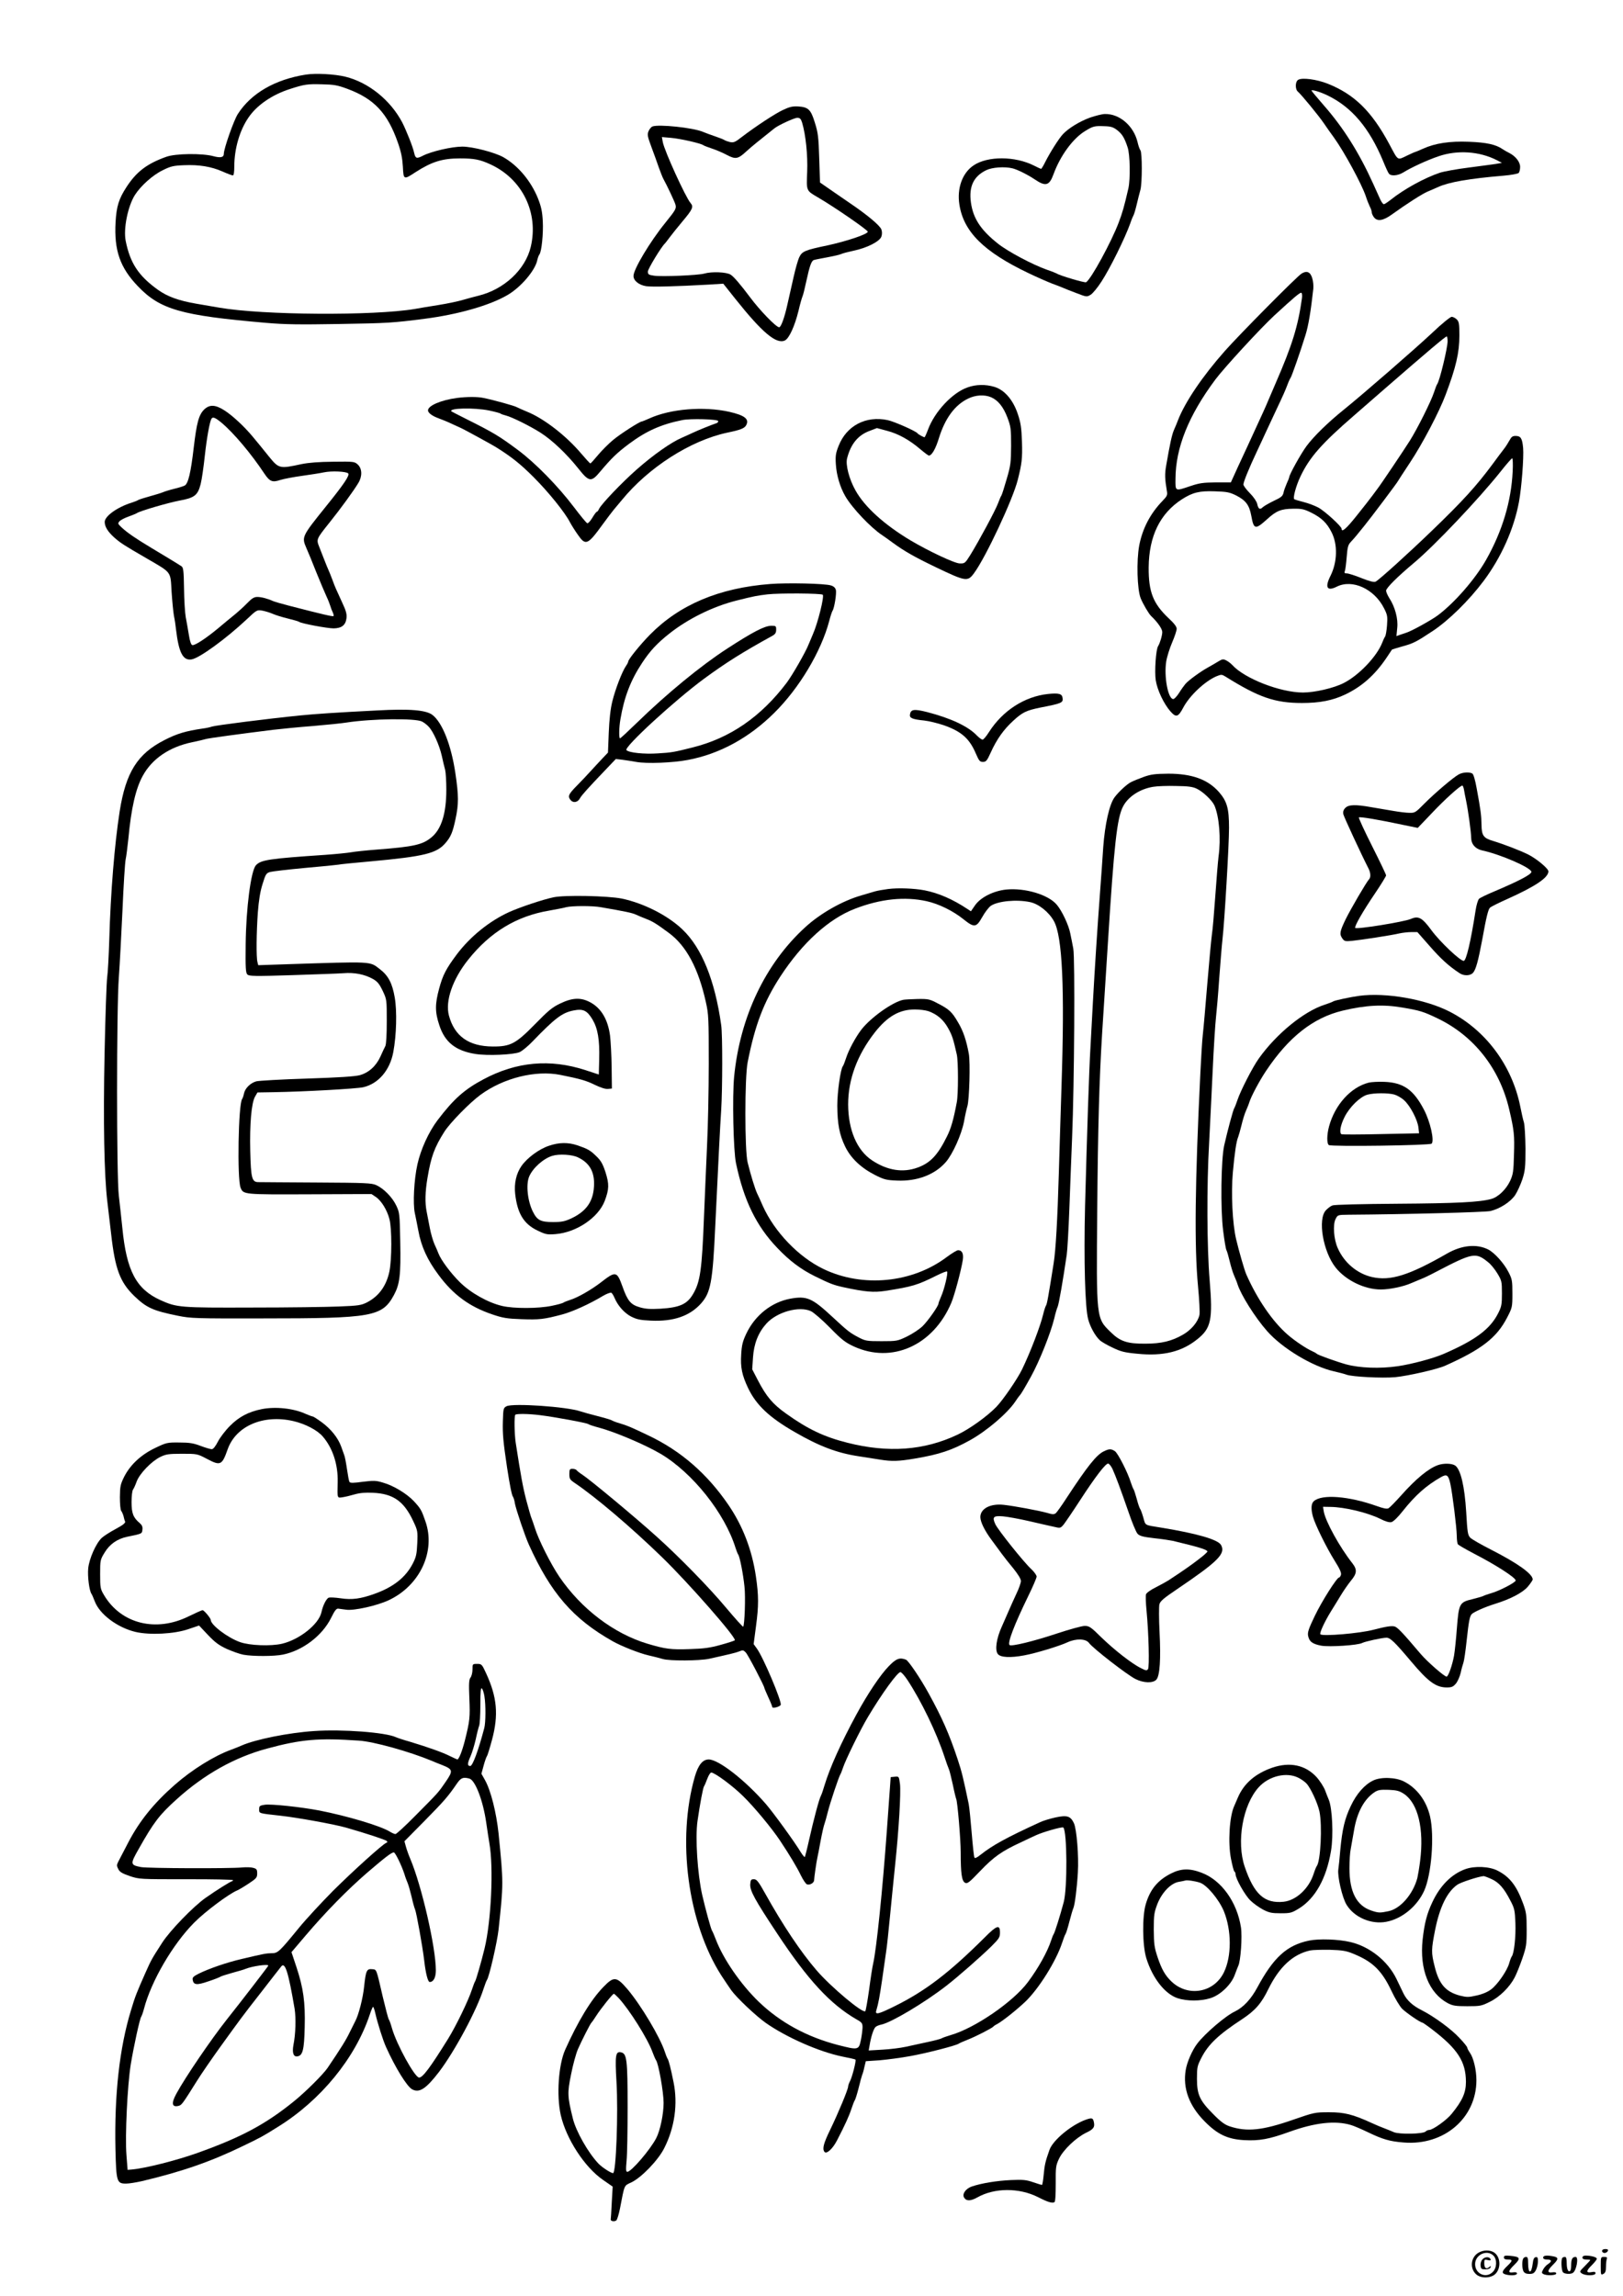
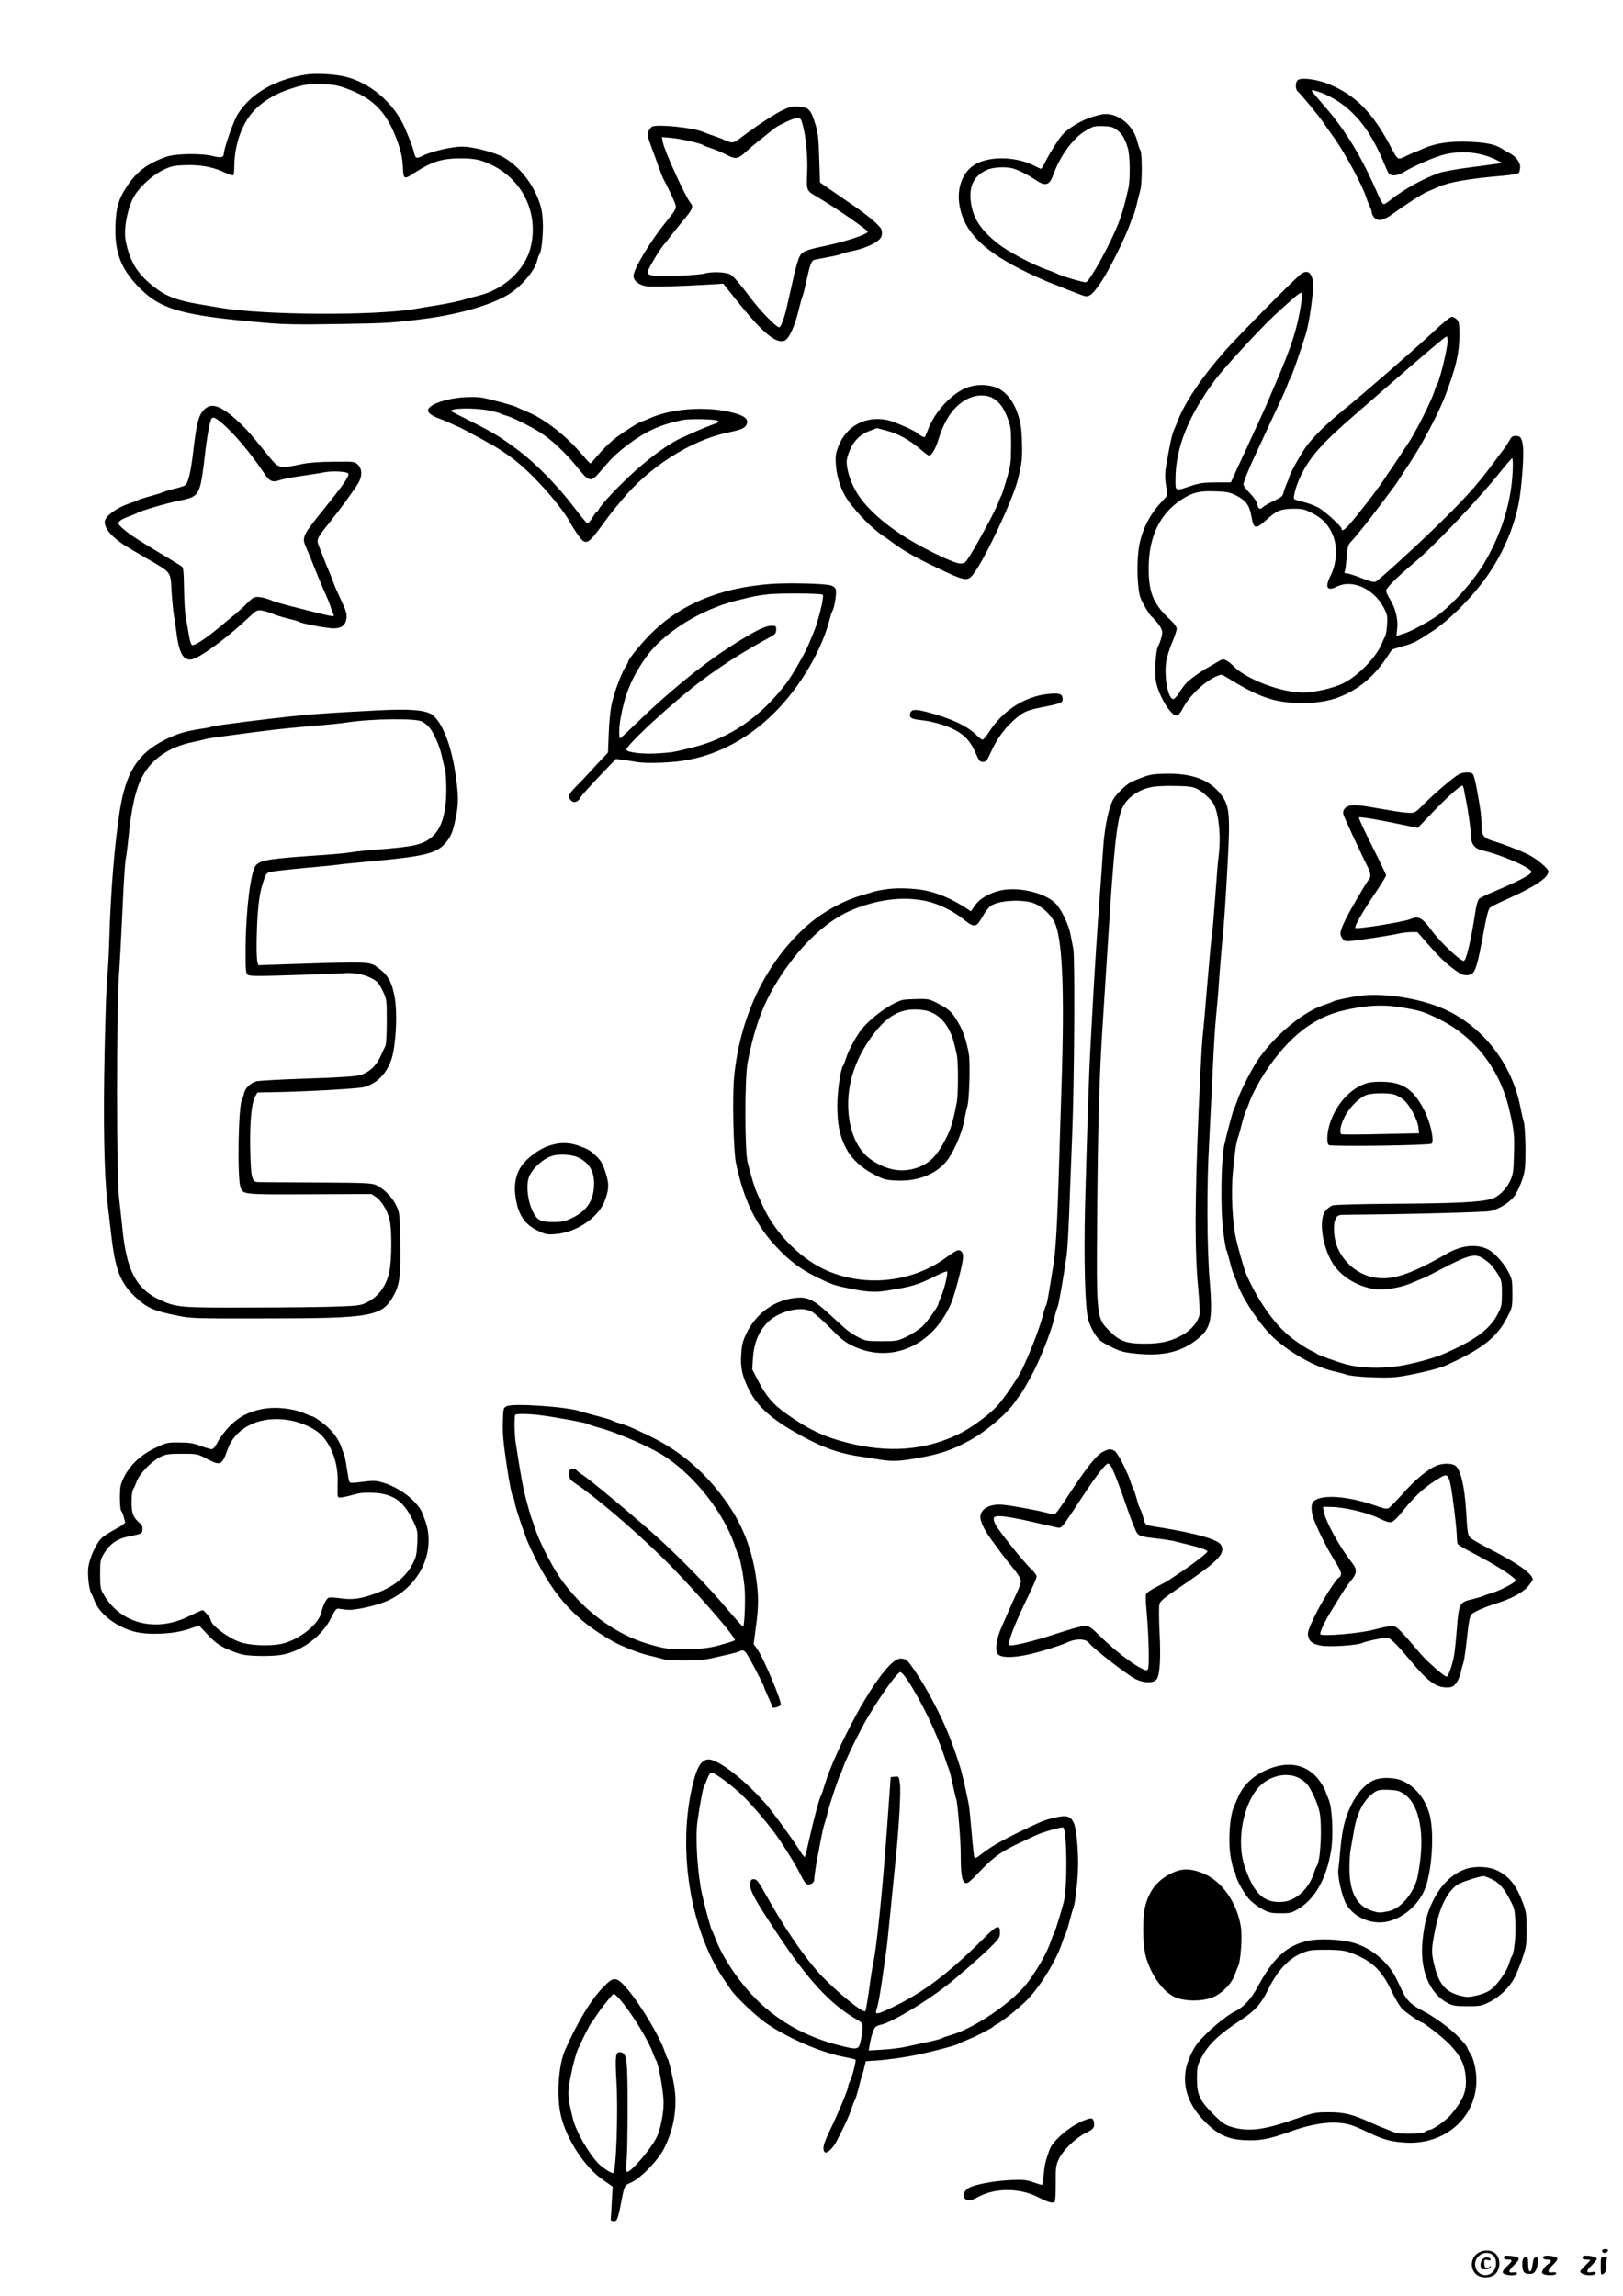
<svg xmlns="http://www.w3.org/2000/svg" version="1.0" width="1240pt" height="1754pt" viewBox="0 0 1240 1754" preserveAspectRatio="xMidYMid meet">
  <g transform="translate(0,1754) scale(0.1,-0.1)" fill="#000000" stroke="none">
    <path d="M2336 16970 c-235 -37 -418 -143 -519 -301 -31 -48 -107 -265 -107 -304 0 -27 -24 -33 -80 -18 -85 23 -290 21 -360 -5 -146 -52 -227 -113 -303 -230 -59 -90 -77 -148 -84 -269 -12 -215 34 -347 169 -488 171 -180 331 -225 978 -281 149 -13 259 -14 560 -9 376 6 414 9 655 40 256 33 497 102 632 181 102 59 212 188 228 267 4 18 11 37 16 43 17 21 31 161 26 254 -4 75 -12 111 -37 175 -54 133 -152 250 -264 314 -66 37 -235 81 -314 81 -79 0 -236 -36 -302 -70 -47 -24 -56 -21 -66 23 -9 44 -60 171 -91 232 -90 170 -256 305 -434 349 -82 20 -226 28 -303 16z m319 -109 c204 -76 306 -185 385 -411 25 -71 34 -118 38 -183 5 -101 6 -102 97 -42 125 80 204 105 340 105 109 0 153 -9 233 -46 243 -112 369 -370 307 -630 -41 -173 -203 -325 -400 -373 -27 -6 -79 -21 -115 -31 -36 -11 -121 -29 -190 -40 -69 -11 -150 -24 -180 -30 -314 -53 -1161 -48 -1495 10 -33 6 -112 19 -175 30 -134 23 -220 54 -293 106 -149 107 -213 204 -247 375 -18 93 17 265 71 350 45 70 136 152 213 189 60 30 81 35 162 38 114 5 208 -10 296 -49 36 -16 71 -29 77 -29 7 0 11 26 11 68 0 135 41 277 109 375 64 94 181 174 316 217 111 36 134 39 245 36 91 -2 117 -6 195 -35z" />
    <path d="M9918 16930 c-23 -14 -24 -73 -1 -91 25 -21 156 -180 197 -240 20 -30 55 -79 77 -109 80 -111 212 -355 244 -449 9 -29 24 -65 31 -80 8 -14 14 -33 14 -41 0 -9 7 -26 16 -38 25 -36 72 -29 140 21 108 78 230 156 270 173 21 9 59 25 83 36 82 37 235 64 499 86 57 5 108 14 115 21 6 6 11 27 11 46 0 38 -34 81 -82 106 -15 7 -39 21 -54 31 -50 34 -121 50 -254 55 -148 6 -259 -11 -352 -53 -29 -13 -55 -24 -57 -24 -3 0 -33 -13 -68 -30 -73 -35 -63 -41 -133 90 -135 251 -267 380 -471 461 -84 33 -195 48 -225 29z m227 -120 c184 -90 317 -248 422 -500 19 -47 39 -91 45 -97 16 -20 69 -15 108 9 61 38 182 94 270 124 145 50 313 38 445 -29 l40 -21 -45 -8 c-25 -4 -118 -16 -208 -28 -89 -11 -188 -29 -220 -39 -121 -41 -274 -125 -378 -208 -23 -18 -46 -33 -51 -33 -6 0 -17 15 -26 33 -8 17 -33 73 -56 124 -108 238 -227 427 -376 597 -52 60 -95 111 -95 114 0 10 67 -10 125 -38z" />
    <path d="M5984 16701 c-63 -29 -211 -127 -316 -207 -51 -40 -63 -45 -91 -39 -17 4 -36 11 -42 15 -5 4 -37 17 -70 28 -33 11 -76 27 -95 35 -75 32 -337 59 -385 41 -10 -4 -23 -20 -30 -36 -11 -26 -8 -40 22 -121 19 -51 45 -122 57 -158 13 -36 28 -74 34 -85 31 -56 85 -172 92 -195 9 -31 4 -41 -77 -141 -118 -146 -243 -355 -243 -406 0 -36 41 -69 96 -78 46 -7 230 -2 479 12 l111 7 93 -117 c204 -256 312 -347 377 -317 33 15 76 110 105 228 11 48 25 97 30 108 5 11 18 63 29 115 26 121 40 159 59 164 9 3 56 12 104 21 49 9 96 20 105 25 10 5 52 16 94 25 102 21 200 71 212 108 6 17 6 37 0 54 -10 30 -111 114 -243 203 -44 30 -114 78 -154 106 l-72 50 -6 185 c-5 162 -9 195 -33 271 -31 102 -50 120 -129 125 -41 2 -65 -3 -113 -26z m145 -100 c27 -93 43 -246 38 -374 -6 -146 -8 -142 79 -193 126 -73 384 -251 384 -264 0 -19 -162 -73 -310 -105 -168 -35 -192 -45 -213 -89 -10 -20 -29 -87 -43 -149 -14 -62 -36 -159 -49 -217 -21 -95 -48 -170 -62 -170 -23 0 -147 128 -223 230 -75 100 -124 157 -148 172 -31 20 -144 25 -202 8 -46 -13 -323 -25 -383 -16 -42 6 -47 10 -47 32 0 20 104 191 130 214 3 3 19 23 35 45 16 22 62 79 102 127 74 88 84 109 59 137 -38 44 -199 397 -212 465 l-7 39 69 -6 c71 -6 231 -42 249 -57 6 -4 35 -15 65 -25 30 -10 81 -31 112 -48 69 -36 86 -33 153 29 42 38 78 67 211 173 31 25 153 81 175 81 21 0 28 -7 38 -39z" />
    <path d="M8329 16642 c-80 -29 -167 -82 -210 -129 -30 -33 -95 -135 -133 -210 -14 -29 -29 -53 -32 -53 -2 0 -27 11 -54 25 -144 73 -354 74 -461 2 -86 -57 -129 -175 -109 -300 32 -207 186 -360 525 -522 66 -32 149 -68 185 -82 36 -13 74 -28 85 -33 11 -5 56 -23 99 -39 77 -30 80 -30 108 -13 16 9 54 55 84 102 65 100 178 328 220 445 9 28 21 55 24 60 4 6 15 42 24 80 9 39 22 90 29 115 14 53 14 284 0 302 -6 7 -16 36 -22 63 -30 124 -138 217 -250 214 -20 0 -70 -13 -112 -27z m205 -95 c39 -30 57 -59 81 -132 19 -54 22 -242 6 -314 -33 -143 -45 -184 -74 -261 -55 -146 -211 -433 -249 -456 -9 -6 -202 51 -223 66 -5 3 -39 17 -75 29 -113 40 -301 140 -377 201 -131 104 -188 192 -205 313 -17 121 20 200 117 247 45 22 140 29 201 14 37 -9 117 -49 169 -84 84 -57 112 -49 144 39 51 140 147 272 240 329 61 38 73 41 147 38 50 -1 69 -7 98 -29z" />
    <path d="M9944 15450 c-35 -21 -478 -469 -585 -590 -172 -194 -305 -391 -359 -530 -7 -19 -21 -53 -31 -75 -16 -38 -30 -103 -59 -270 -12 -66 -10 -106 5 -195 6 -31 2 -40 -32 -75 -95 -98 -154 -212 -179 -341 -22 -118 -16 -337 11 -404 19 -46 61 -117 79 -135 50 -47 86 -99 86 -123 0 -26 -18 -86 -32 -108 -17 -26 -28 -195 -18 -260 12 -76 62 -181 113 -239 43 -48 59 -43 98 31 49 92 166 201 253 238 37 15 41 15 70 -3 253 -158 376 -201 583 -201 136 0 234 19 331 65 126 60 226 148 315 280 22 33 41 61 42 63 1 1 35 12 75 23 88 24 108 34 235 118 123 81 280 236 390 383 134 179 231 395 270 603 20 107 38 341 32 413 -7 74 -18 92 -58 92 -22 0 -32 -7 -45 -32 -10 -18 -29 -49 -44 -68 -15 -19 -54 -71 -86 -115 -124 -167 -224 -278 -465 -510 -174 -168 -406 -378 -429 -388 -12 -6 -45 2 -108 27 -49 20 -100 36 -112 36 -17 0 -21 4 -15 18 4 9 10 58 14 107 6 77 11 94 32 116 13 14 33 36 44 50 11 13 38 47 60 74 46 56 255 334 255 339 0 1 42 66 93 143 94 141 224 389 272 518 79 210 105 320 105 453 0 89 -3 105 -20 122 -11 11 -29 20 -39 20 -10 0 -77 -54 -147 -121 -130 -122 -530 -470 -679 -590 -118 -95 -229 -203 -284 -278 -42 -57 -131 -217 -131 -236 0 -3 -8 -25 -19 -48 -10 -23 -22 -55 -25 -72 -6 -25 -18 -35 -76 -62 -37 -18 -75 -40 -84 -49 -20 -20 -33 -12 -41 28 -5 19 -28 53 -56 81 -27 27 -49 57 -49 66 0 20 43 125 100 246 23 50 56 119 72 155 17 36 48 103 70 150 67 142 76 163 94 210 9 25 21 50 25 55 9 13 76 205 113 325 23 73 41 183 60 355 2 22 -1 57 -8 79 -14 49 -42 61 -82 36z m3 -189 c-30 -213 -73 -355 -202 -651 -20 -47 -47 -110 -60 -140 -12 -30 -49 -111 -81 -180 -31 -69 -65 -140 -73 -159 -9 -19 -41 -89 -72 -155 l-55 -121 -115 0 c-97 -1 -126 -5 -194 -28 -119 -40 -115 -42 -114 56 1 237 100 483 304 757 67 90 347 394 451 490 151 139 198 179 207 173 5 -3 7 -22 4 -42z m1113 -328 c-1 -54 -61 -304 -80 -328 -4 -5 -15 -34 -24 -62 -23 -70 -127 -278 -185 -370 -42 -67 -228 -344 -248 -368 -4 -6 -21 -28 -37 -50 -16 -22 -70 -91 -119 -152 -81 -102 -117 -133 -117 -102 0 18 -128 135 -178 162 -26 14 -76 33 -112 42 -36 9 -68 19 -71 21 -13 8 12 101 46 173 70 148 163 253 410 467 77 67 178 155 225 196 345 300 472 407 483 408 4 0 7 -17 7 -37z m497 -995 c-11 -228 -79 -455 -202 -673 -84 -149 -244 -332 -372 -427 -51 -37 -195 -117 -238 -131 -11 -4 -33 -11 -48 -16 l-28 -10 6 62 c8 70 -17 162 -61 229 -13 21 -24 46 -24 56 0 20 86 106 215 214 158 133 491 484 660 696 44 56 84 101 88 101 5 1 7 -45 4 -101z m-2112 -183 c74 -38 100 -74 115 -155 19 -105 30 -108 120 -27 72 66 109 80 200 81 65 1 84 -3 140 -31 76 -38 118 -78 153 -148 48 -93 45 -228 -8 -334 -45 -89 -26 -120 49 -82 119 59 286 -18 360 -165 26 -51 28 -63 23 -131 -3 -41 -10 -80 -15 -86 -5 -7 -15 -28 -22 -47 -41 -105 -179 -250 -295 -308 -74 -38 -220 -72 -310 -72 -173 0 -447 107 -540 210 -11 12 -32 28 -46 35 -23 12 -30 11 -60 -7 -19 -12 -54 -32 -79 -46 -57 -31 -150 -99 -173 -126 -10 -12 -32 -42 -48 -68 -17 -27 -37 -48 -45 -48 -40 0 -72 171 -54 287 6 37 27 103 46 147 19 44 34 90 34 103 0 16 -20 42 -60 79 -120 113 -155 202 -154 389 2 240 87 413 254 521 83 53 134 65 251 61 94 -3 113 -7 164 -32z" />
    <path d="M7393 14581 c-116 -40 -252 -185 -303 -323 -12 -32 -24 -58 -26 -58 -8 0 -49 22 -54 30 -12 17 -180 91 -229 101 -165 35 -313 -43 -373 -195 -23 -57 -26 -78 -22 -142 5 -82 31 -173 72 -244 51 -89 195 -241 282 -298 14 -9 50 -35 80 -57 87 -64 166 -109 326 -186 234 -112 247 -114 296 -47 89 120 297 564 334 713 31 123 36 163 32 290 -4 109 -9 144 -32 213 -36 108 -102 184 -179 207 -67 20 -140 19 -204 -4z m178 -75 c54 -23 95 -74 126 -156 26 -69 28 -86 28 -215 -1 -128 -3 -150 -34 -255 -18 -63 -36 -119 -40 -125 -4 -5 -16 -32 -26 -60 -19 -52 -143 -283 -212 -395 -39 -62 -42 -65 -80 -64 -39 0 -240 95 -378 177 -200 120 -349 255 -419 381 -48 85 -77 196 -64 245 28 109 83 177 173 210 l55 21 78 -21 c87 -23 171 -70 254 -141 31 -26 60 -48 65 -48 22 0 52 52 77 135 47 150 121 251 222 300 56 28 125 32 175 11z" />
    <path d="M3490 14500 c-123 -17 -220 -59 -220 -95 0 -19 33 -43 80 -60 25 -9 72 -28 105 -44 33 -15 65 -30 70 -32 13 -5 233 -125 260 -142 118 -73 189 -129 291 -231 115 -115 240 -270 279 -346 10 -19 36 -61 58 -92 61 -89 76 -83 192 77 32 44 70 94 84 111 14 17 42 50 61 73 206 252 526 456 806 516 102 21 132 33 145 57 25 47 -11 75 -128 102 -197 44 -450 23 -611 -50 -29 -13 -56 -24 -60 -24 -16 -1 -162 -94 -218 -141 -34 -28 -86 -80 -115 -115 -29 -35 -55 -64 -59 -64 -3 0 -34 34 -70 76 -116 137 -286 268 -413 319 -34 14 -70 30 -79 35 -17 10 -171 53 -253 70 -46 10 -126 10 -205 0z m248 -96 c42 -9 82 -19 87 -24 6 -4 24 -10 40 -14 47 -12 184 -80 266 -132 90 -58 198 -161 286 -271 84 -106 100 -108 169 -25 86 102 128 143 219 211 133 99 245 149 407 182 63 13 270 7 275 -7 2 -6 -4 -14 -14 -17 -26 -8 -143 -55 -178 -72 -16 -8 -55 -25 -86 -39 -82 -35 -218 -131 -343 -241 -116 -102 -271 -265 -289 -302 -5 -13 -14 -23 -18 -23 -4 0 -19 -21 -34 -46 -15 -25 -32 -43 -38 -41 -7 2 -52 57 -102 123 -121 160 -296 339 -430 438 -138 103 -184 131 -390 234 -60 30 -112 57 -115 59 -29 26 173 31 288 7z" />
    <path d="M1561 14413 c-42 -41 -58 -99 -81 -293 -22 -190 -42 -275 -69 -289 -9 -5 -46 -17 -81 -25 -36 -9 -74 -21 -85 -26 -11 -5 -56 -19 -100 -31 -44 -12 -84 -25 -90 -29 -5 -4 -28 -13 -50 -20 -109 -34 -205 -103 -205 -147 0 -36 24 -75 73 -119 48 -42 69 -56 252 -162 189 -110 177 -94 186 -253 5 -74 13 -156 18 -184 6 -27 13 -75 16 -105 21 -176 53 -238 119 -227 60 10 262 157 420 305 76 72 79 74 118 68 22 -4 59 -15 82 -25 22 -10 75 -26 116 -36 41 -10 80 -21 85 -25 17 -13 215 -50 264 -50 61 1 91 24 98 76 4 32 -2 56 -32 120 -53 116 -53 114 -75 174 -11 30 -25 64 -30 75 -5 11 -19 44 -30 73 -11 28 -29 75 -40 102 -24 61 -25 60 79 190 81 101 184 242 219 301 31 51 29 109 -4 140 -25 23 -29 24 -187 22 -111 -1 -187 -7 -242 -18 -171 -37 -174 -36 -253 61 -26 32 -56 70 -67 83 -11 13 -37 44 -58 70 -63 75 -148 154 -209 194 -71 46 -115 49 -157 10z m129 -100 c95 -79 230 -240 330 -391 41 -61 61 -69 123 -48 25 8 99 22 164 31 65 9 141 21 169 27 57 12 169 7 184 -8 14 -14 -32 -82 -170 -253 -185 -230 -186 -232 -149 -318 12 -26 46 -109 75 -183 30 -74 65 -157 78 -185 13 -27 26 -61 30 -75 4 -14 12 -35 18 -47 6 -13 9 -26 6 -29 -6 -5 -76 11 -343 80 -55 14 -109 30 -120 35 -39 18 -88 31 -119 31 -25 0 -42 -11 -76 -46 -25 -26 -68 -65 -96 -88 -28 -22 -85 -70 -127 -105 -94 -78 -177 -132 -197 -129 -10 2 -19 27 -27 78 -7 41 -17 102 -24 136 -6 34 -12 132 -13 219 -2 132 -5 160 -19 169 -22 15 -101 63 -231 141 -120 72 -183 115 -229 158 -27 26 -28 29 -14 45 9 10 40 26 69 36 29 11 58 22 63 26 21 16 241 80 326 96 115 21 140 40 162 126 9 35 23 133 32 218 15 136 37 259 51 282 10 16 30 7 74 -29z" />
    <path d="M5885 13079 c-391 -30 -693 -158 -918 -386 -76 -77 -167 -190 -167 -206 0 -5 -8 -21 -18 -35 -30 -44 -82 -180 -104 -271 -14 -56 -23 -139 -27 -238 l-6 -152 -41 -43 c-22 -24 -63 -67 -90 -97 -27 -30 -74 -80 -105 -111 -66 -67 -73 -82 -50 -111 20 -25 55 -19 72 13 12 23 64 80 189 211 l85 89 45 -5 c25 -3 74 -11 110 -17 79 -15 282 -7 396 15 242 46 467 168 660 360 191 189 357 467 419 700 10 39 22 75 26 80 13 18 32 133 25 159 -4 16 -17 28 -38 34 -47 15 -333 21 -463 11z m401 -82 c13 -13 -38 -218 -75 -301 -10 -23 -24 -57 -32 -76 -22 -58 -126 -239 -169 -296 -197 -260 -433 -423 -720 -494 -138 -35 -160 -39 -265 -45 -103 -7 -220 5 -239 25 -21 22 370 381 594 546 165 121 295 203 519 326 24 13 31 24 31 48 0 28 -2 30 -37 30 -52 -1 -139 -46 -338 -175 -200 -130 -458 -341 -690 -567 -67 -65 -124 -118 -128 -118 -9 0 -8 83 3 145 29 171 78 298 165 430 62 94 115 151 210 226 143 113 332 206 510 251 140 35 158 38 240 48 89 10 411 8 421 -3z" />
    <path d="M8008 12239 c-180 -19 -347 -127 -452 -291 -20 -32 -42 -58 -49 -58 -7 0 -26 14 -43 31 -67 71 -200 133 -382 180 -100 25 -124 21 -130 -20 -4 -26 19 -36 110 -45 37 -4 104 -21 149 -36 136 -48 196 -102 245 -217 24 -55 30 -63 54 -63 24 0 31 9 60 73 46 101 98 174 170 240 71 66 101 80 208 102 166 32 176 37 170 75 -4 31 -30 37 -110 29z" />
    <path d="M2880 12113 c-301 -15 -476 -27 -585 -38 -242 -24 -650 -76 -675 -85 -14 -5 -45 -12 -70 -15 -130 -19 -198 -39 -293 -88 -207 -105 -296 -247 -343 -547 -39 -250 -69 -620 -79 -975 -4 -126 -11 -257 -16 -290 -5 -33 -14 -294 -20 -580 -11 -526 -3 -934 21 -1133 6 -48 19 -159 29 -247 30 -269 68 -370 178 -476 93 -89 141 -111 333 -150 99 -20 135 -21 646 -20 841 0 914 13 1004 179 44 82 53 152 48 405 -4 214 -5 224 -30 277 -30 64 -96 131 -153 157 -36 16 -80 18 -455 20 -228 1 -429 3 -446 3 -49 0 -57 29 -62 236 -5 208 9 367 36 416 l19 33 124 2 c235 4 632 26 685 38 115 27 203 129 229 269 24 129 29 310 11 416 -19 110 -49 167 -114 217 -80 61 -44 59 -723 37 l-206 -7 -6 24 c-10 36 -8 227 3 379 7 92 18 161 36 217 23 75 28 83 57 92 18 5 138 19 267 31 129 11 244 23 255 25 11 3 121 14 245 25 414 38 507 61 575 142 40 47 54 82 75 180 25 116 25 179 -1 353 -32 214 -99 384 -174 443 -48 38 -173 49 -425 35z m345 -85 c17 -9 40 -27 51 -40 35 -37 81 -141 99 -220 9 -40 20 -89 26 -109 5 -20 9 -88 9 -151 0 -181 -37 -300 -112 -363 -69 -58 -135 -73 -423 -95 -77 -6 -162 -15 -190 -20 -27 -5 -117 -14 -200 -20 -429 -29 -492 -38 -530 -80 -38 -43 -75 -326 -78 -602 -2 -182 0 -219 13 -232 13 -13 57 -14 340 -5 179 6 357 12 395 15 82 7 162 -9 224 -44 35 -20 49 -37 75 -91 31 -66 31 -67 31 -232 0 -104 -4 -175 -11 -190 -7 -13 -24 -49 -38 -81 -34 -73 -89 -122 -157 -141 -38 -10 -158 -18 -405 -26 -193 -6 -366 -16 -386 -21 -45 -13 -85 -52 -94 -93 -3 -18 -10 -36 -14 -42 -29 -38 -39 -608 -12 -677 21 -53 20 -53 529 -51 l471 2 33 -22 c42 -28 86 -99 104 -168 20 -72 19 -311 0 -402 -23 -109 -80 -188 -170 -235 -46 -23 -64 -26 -215 -32 -91 -4 -390 -8 -665 -8 -549 -2 -574 0 -700 57 -184 84 -258 223 -290 549 -8 81 -21 192 -27 247 -18 141 -18 1435 0 1670 7 94 19 325 28 515 8 190 19 363 24 385 5 22 14 94 21 160 21 229 56 382 110 479 71 130 203 220 376 256 48 10 95 21 103 24 14 6 266 40 515 71 61 7 198 21 305 29 107 9 224 21 260 27 190 29 524 34 575 7z" />
    <path d="M11146 11625 c-40 -21 -186 -145 -267 -227 -63 -64 -69 -68 -110 -67 -24 0 -81 7 -126 15 -46 7 -120 21 -165 28 -122 22 -174 20 -199 -5 -15 -15 -19 -29 -16 -48 5 -22 142 -317 192 -414 17 -32 19 -68 6 -82 -21 -22 -141 -228 -180 -307 -45 -94 -49 -113 -25 -147 15 -21 22 -23 73 -18 70 7 306 43 363 57 24 5 64 10 90 10 l47 0 95 -108 c84 -96 144 -151 226 -205 33 -23 83 -22 104 2 22 24 40 91 71 256 31 173 45 228 59 242 6 6 67 37 135 67 213 96 311 162 311 210 0 21 -87 94 -153 128 -60 30 -184 78 -272 105 -71 21 -85 41 -86 122 -1 70 -6 112 -37 279 -11 62 -24 107 -33 113 -21 13 -71 11 -103 -6z m39 -117 c3 -18 10 -55 16 -83 17 -83 38 -237 39 -283 0 -50 31 -86 83 -98 141 -30 377 -133 377 -164 0 -20 -96 -70 -285 -150 -55 -23 -107 -48 -115 -56 -8 -8 -20 -47 -26 -87 -37 -240 -72 -387 -91 -387 -28 0 -184 148 -248 236 -70 95 -98 110 -157 84 -51 -22 -416 -81 -424 -68 -7 12 58 126 153 266 46 68 83 129 83 135 0 7 -48 107 -107 224 -59 117 -104 215 -101 219 7 7 155 -18 342 -58 l108 -22 107 112 c96 102 215 210 233 211 4 1 10 -14 13 -31z" />
    <path d="M8740 11606 c-36 -13 -81 -31 -100 -41 -30 -15 -94 -74 -125 -116 -39 -53 -73 -204 -86 -379 -5 -80 -16 -233 -24 -340 -20 -264 -42 -604 -55 -845 -6 -110 -14 -267 -19 -350 -10 -167 -26 -650 -41 -1210 -10 -413 0 -777 24 -863 16 -60 54 -127 88 -159 12 -12 57 -38 98 -57 64 -31 93 -38 190 -47 196 -20 340 15 459 112 104 83 118 149 93 449 -21 248 -23 725 -4 1050 6 124 19 371 27 550 8 179 20 361 25 405 5 44 17 179 25 300 9 121 20 256 25 300 15 127 50 716 50 851 0 149 -15 202 -77 274 -85 96 -206 140 -387 140 -101 -1 -132 -5 -186 -24z m404 -91 c48 -23 118 -90 135 -129 36 -85 50 -251 31 -388 -5 -40 -16 -176 -25 -303 -9 -126 -20 -259 -26 -295 -5 -36 -21 -204 -35 -375 -14 -170 -29 -344 -34 -385 -5 -41 -13 -174 -19 -295 -41 -839 -47 -1323 -18 -1630 10 -104 15 -203 11 -220 -12 -53 -61 -112 -124 -149 -86 -50 -165 -70 -290 -70 -137 -1 -192 17 -264 88 -111 108 -110 99 -103 926 5 634 16 1009 37 1350 18 282 30 472 45 705 47 746 69 945 115 1034 39 76 130 135 232 151 29 5 107 8 173 6 95 -1 128 -6 159 -21z" />
    <path d="M6785 10749 c-38 -5 -83 -13 -100 -18 -16 -5 -64 -19 -105 -31 -143 -41 -313 -137 -428 -243 -305 -278 -498 -685 -543 -1140 -15 -155 -6 -566 14 -662 60 -285 155 -480 316 -648 93 -98 180 -163 285 -215 118 -58 143 -68 221 -85 166 -36 231 -41 317 -28 211 33 246 44 395 118 40 20 75 34 79 30 9 -9 -22 -139 -46 -191 -11 -25 -20 -49 -20 -54 0 -18 -80 -132 -122 -173 -24 -23 -77 -58 -118 -78 -73 -35 -78 -36 -195 -36 -113 0 -123 2 -175 29 -68 36 -80 45 -203 159 -153 142 -193 159 -317 137 -144 -26 -271 -126 -338 -267 -28 -59 -35 -89 -39 -156 -7 -102 6 -162 53 -261 62 -129 161 -223 354 -334 190 -110 325 -161 490 -186 58 -9 133 -21 166 -26 88 -14 138 -13 267 9 183 31 280 63 417 139 128 71 286 205 347 296 15 23 30 43 33 46 10 9 37 55 87 145 66 120 150 331 178 445 8 36 20 76 26 89 9 21 39 192 69 396 5 33 14 191 20 350 6 160 15 405 21 545 17 405 23 1372 9 1444 -6 34 -17 86 -23 116 -12 63 -63 172 -103 219 -64 77 -243 130 -386 116 -98 -10 -197 -60 -239 -121 l-31 -45 -26 17 c-113 75 -221 122 -328 143 -78 15 -203 20 -279 10z m295 -93 c94 -21 201 -74 280 -137 83 -67 99 -65 144 15 20 36 49 74 65 86 54 37 197 51 301 29 66 -14 143 -75 182 -145 65 -116 83 -510 58 -1264 -5 -168 -15 -460 -20 -650 -11 -377 -24 -600 -40 -700 -41 -259 -51 -314 -59 -324 -4 -6 -14 -36 -21 -66 -22 -91 -96 -285 -161 -420 -35 -72 -146 -235 -197 -287 -71 -73 -205 -169 -296 -212 -255 -121 -529 -141 -841 -62 -179 45 -303 104 -468 222 -103 73 -152 131 -217 256 l-43 83 6 91 c7 105 40 189 102 258 81 90 252 137 341 95 21 -10 87 -67 145 -126 90 -92 117 -113 182 -143 291 -134 607 7 745 333 25 59 76 251 88 328 7 48 -6 74 -36 74 -9 0 -47 -23 -85 -51 -264 -200 -645 -237 -945 -92 -189 91 -373 283 -462 481 -16 37 -36 81 -44 97 -16 34 -48 138 -72 235 -23 92 -23 647 0 765 56 285 123 461 250 656 168 257 369 440 569 517 196 76 381 95 549 58z" />
    <path d="M6903 9903 c-84 -16 -256 -140 -325 -232 -44 -59 -94 -152 -113 -211 -10 -30 -21 -60 -26 -65 -17 -23 -42 -196 -42 -300 1 -141 16 -222 60 -313 43 -89 121 -163 229 -218 68 -34 85 -39 167 -42 154 -7 290 45 374 142 53 62 119 210 138 307 8 46 20 100 26 119 15 50 23 334 11 400 -19 104 -43 175 -82 240 -47 81 -68 100 -153 144 -64 34 -74 36 -155 35 -48 -1 -97 -4 -109 -6z m190 -87 c67 -24 115 -65 151 -130 31 -56 39 -81 66 -201 12 -51 12 -305 0 -365 -25 -134 -45 -202 -75 -261 -70 -142 -127 -203 -225 -238 -112 -41 -230 -22 -347 55 -116 77 -182 232 -183 427 0 192 69 378 204 551 97 123 188 175 306 175 36 0 82 -6 103 -13z" />
-     <path d="M4230 10686 c-82 -17 -255 -75 -340 -113 -151 -69 -296 -186 -399 -322 -83 -111 -108 -159 -136 -263 -32 -118 -32 -179 1 -278 42 -131 125 -197 276 -221 92 -15 290 -6 338 14 20 9 65 46 100 83 171 177 225 218 311 235 74 15 104 1 146 -69 40 -68 55 -153 51 -303 l-3 -117 -104 34 c-268 87 -525 64 -776 -70 -147 -78 -228 -150 -352 -313 -68 -90 -129 -224 -154 -338 -26 -117 -35 -299 -20 -370 6 -27 18 -88 27 -135 22 -122 70 -226 154 -338 112 -152 236 -243 410 -302 82 -28 113 -33 225 -37 133 -5 171 -1 310 36 79 21 209 80 312 142 29 17 57 27 64 24 6 -4 17 -22 24 -39 26 -61 74 -115 127 -143 44 -22 69 -27 151 -31 173 -8 296 35 382 130 75 84 90 162 110 598 25 520 36 744 45 880 10 160 11 578 0 650 -48 343 -149 591 -297 731 -112 107 -296 200 -463 235 -105 21 -434 28 -520 10z m361 -76 c180 -31 237 -43 264 -55 17 -8 53 -23 81 -34 52 -20 79 -37 175 -108 133 -98 225 -271 282 -528 21 -94 22 -124 22 -470 0 -203 -6 -485 -13 -625 -6 -140 -17 -381 -23 -535 -16 -417 -29 -507 -84 -600 -45 -77 -101 -103 -250 -112 -78 -4 -113 -2 -157 11 -69 20 -93 48 -132 158 -43 119 -51 121 -168 30 -72 -55 -174 -114 -233 -132 -22 -7 -44 -16 -50 -20 -5 -5 -46 -16 -90 -25 -101 -21 -288 -22 -378 -1 -108 25 -241 100 -323 181 -70 69 -145 170 -164 220 -5 14 -19 46 -31 72 -11 25 -27 80 -35 122 -8 42 -19 98 -24 124 -14 69 -12 153 6 259 27 162 53 233 129 353 44 69 194 222 276 282 176 129 422 190 611 152 150 -30 199 -44 263 -76 44 -21 80 -33 100 -31 l30 3 -2 163 c-1 89 -7 197 -12 240 -16 123 -67 210 -150 255 -72 39 -136 37 -230 -8 -63 -30 -92 -55 -195 -160 -144 -147 -186 -170 -321 -169 -183 1 -292 78 -335 236 -30 111 28 278 147 427 168 211 369 333 618 375 55 10 114 21 130 26 42 11 202 12 266 0z" />
    <path d="M4195 8788 c-76 -25 -167 -92 -211 -155 -40 -57 -57 -134 -48 -213 17 -150 66 -230 171 -280 62 -30 74 -32 138 -27 160 13 326 126 375 253 34 91 35 128 6 220 -21 64 -35 88 -69 121 -48 47 -67 57 -145 84 -72 24 -141 23 -217 -3z m221 -89 c97 -46 134 -124 120 -246 -12 -102 -65 -170 -171 -220 -50 -23 -73 -28 -140 -28 -94 0 -121 14 -153 78 -41 81 -55 208 -29 270 28 65 108 137 177 158 52 16 152 10 196 -12z" />
    <path d="M10385 9933 c-62 -8 -190 -35 -200 -43 -5 -4 -35 -15 -65 -25 -159 -51 -369 -223 -502 -410 -47 -65 -140 -247 -163 -316 -10 -30 -21 -58 -25 -64 -8 -10 -51 -170 -77 -285 -24 -107 -29 -488 -8 -650 9 -73 20 -140 25 -149 5 -9 16 -47 25 -85 9 -38 24 -88 34 -110 10 -23 22 -52 26 -66 25 -80 134 -254 226 -358 115 -131 346 -270 509 -307 41 -9 85 -21 98 -26 41 -16 273 -28 372 -19 99 10 319 60 380 87 280 125 395 214 475 369 39 76 40 79 40 183 0 98 -2 110 -30 164 -34 67 -106 147 -154 172 -89 45 -203 34 -316 -31 -291 -167 -433 -211 -573 -179 -113 26 -212 109 -261 220 -31 68 -39 180 -17 223 16 32 17 32 99 33 442 3 1041 19 1083 28 73 17 154 69 190 122 17 26 41 79 55 120 21 66 24 91 24 235 -1 90 -6 178 -12 200 -7 21 -19 77 -28 122 -63 314 -265 584 -541 725 -184 94 -485 147 -689 120z m327 -89 c137 -23 163 -31 275 -85 275 -133 472 -383 544 -695 37 -158 41 -197 36 -344 -3 -129 -7 -151 -29 -200 -31 -66 -92 -125 -146 -139 -88 -24 -262 -33 -712 -36 -282 -2 -485 -7 -500 -13 -14 -5 -36 -22 -50 -37 -64 -68 -22 -315 74 -437 78 -98 221 -168 346 -168 67 0 173 22 231 48 24 10 60 25 79 33 19 7 69 31 110 53 284 148 304 152 400 74 20 -15 51 -54 70 -85 33 -55 35 -61 35 -153 0 -85 -3 -101 -29 -152 -61 -121 -174 -205 -416 -310 -78 -34 -242 -78 -350 -94 -138 -20 -292 -14 -395 14 -78 22 -217 72 -225 81 -3 4 -18 12 -35 20 -44 19 -133 79 -185 124 -117 101 -234 272 -318 462 -15 34 -57 181 -78 270 -28 119 -39 351 -25 507 14 154 27 241 41 273 4 11 16 51 25 89 9 38 24 88 34 110 10 23 22 52 26 66 14 45 77 164 128 240 173 259 360 406 585 460 177 42 308 49 454 24z" />
    <path d="M10457 9270 c-137 -35 -258 -169 -303 -335 -17 -63 -18 -131 -1 -142 21 -13 770 -3 785 11 22 22 -10 167 -59 260 -79 151 -156 206 -301 212 -46 2 -100 -1 -121 -6z m196 -91 c21 -6 55 -25 75 -44 46 -41 103 -150 109 -208 l5 -44 -292 -6 c-161 -4 -296 -4 -301 -1 -18 11 -8 69 24 132 38 76 119 155 174 170 51 14 160 14 206 1z" />
    <path d="M3870 6798 c-24 -13 -25 -18 -28 -113 -3 -100 3 -160 32 -355 21 -136 36 -213 46 -225 4 -5 11 -28 14 -50 9 -47 77 -249 107 -315 168 -371 337 -566 640 -737 67 -38 204 -92 274 -108 39 -9 88 -21 110 -28 52 -15 278 -14 353 2 162 36 200 45 229 56 28 12 33 11 51 -8 18 -19 142 -257 142 -271 0 -3 14 -35 30 -71 17 -36 30 -69 30 -74 0 -14 58 1 65 16 9 26 -133 363 -183 431 l-24 33 18 137 c21 156 21 233 -1 382 -30 202 -100 384 -210 545 -162 237 -361 410 -605 527 -140 67 -166 78 -223 95 -29 8 -56 19 -62 23 -5 4 -55 19 -110 33 -55 14 -113 30 -130 36 -105 36 -517 64 -565 39z m255 -68 c114 -14 357 -59 369 -68 6 -5 43 -17 81 -27 121 -32 348 -128 470 -199 246 -145 492 -454 575 -721 7 -22 16 -44 20 -50 12 -15 38 -148 48 -245 9 -79 1 -294 -10 -306 -3 -2 -61 62 -129 143 -129 155 -363 394 -535 548 -169 152 -507 433 -566 471 -20 13 -39 28 -43 34 -3 5 -17 10 -31 10 -21 0 -24 -4 -24 -40 0 -36 4 -43 41 -68 159 -107 430 -337 667 -567 204 -198 573 -619 556 -635 -5 -4 -54 -20 -109 -35 -78 -22 -129 -29 -235 -32 -144 -5 -185 0 -323 41 -257 77 -506 266 -673 511 -66 97 -161 286 -188 375 -10 30 -21 64 -26 75 -5 11 -22 72 -39 135 -26 100 -41 182 -81 440 -10 67 -12 204 -3 213 9 9 102 8 188 -3z" />
    <path d="M2000 6776 c-101 -20 -175 -59 -244 -129 -34 -34 -75 -88 -91 -119 -19 -37 -36 -58 -47 -58 -10 0 -48 11 -85 25 -55 21 -86 26 -164 26 -91 1 -99 -1 -182 -41 -108 -51 -191 -128 -238 -220 -29 -59 -32 -73 -33 -156 0 -51 4 -98 10 -105 6 -8 14 -26 18 -41 3 -14 8 -33 12 -41 4 -10 -17 -27 -73 -57 -43 -23 -91 -54 -106 -68 -44 -42 -95 -157 -103 -232 -6 -62 8 -171 25 -195 4 -5 15 -31 25 -57 37 -99 173 -201 312 -234 108 -25 294 -16 402 21 l83 28 67 -71 c53 -56 83 -79 143 -107 43 -19 101 -40 129 -45 70 -13 236 -13 302 1 151 31 299 144 366 277 30 61 42 76 57 74 11 -2 38 -5 60 -8 59 -9 237 31 324 72 240 112 362 375 281 604 -30 87 -36 96 -88 153 -55 58 -155 119 -237 142 -53 16 -70 16 -154 6 -71 -10 -95 -10 -101 -1 -4 6 -12 50 -19 98 -7 48 -16 96 -21 107 -4 11 -15 41 -24 67 -24 65 -77 132 -148 184 -33 24 -64 44 -69 44 -5 0 -28 9 -52 19 -92 43 -232 58 -337 37z m240 -91 c91 -21 184 -69 226 -118 76 -88 117 -214 114 -347 -3 -129 -5 -123 38 -117 20 3 62 13 92 22 39 11 80 15 140 12 154 -7 236 -64 307 -216 34 -72 35 -78 31 -170 -4 -83 -8 -104 -35 -156 -54 -104 -148 -179 -292 -230 -105 -38 -173 -47 -258 -34 -40 6 -81 8 -91 5 -18 -6 -45 -59 -56 -111 -20 -92 -167 -209 -301 -241 -87 -20 -246 -14 -320 12 -95 33 -225 132 -225 170 0 13 -51 74 -62 74 -7 0 -54 -21 -105 -46 -251 -125 -518 -58 -648 161 -28 47 -30 56 -30 160 0 107 1 111 34 165 39 65 97 105 172 121 114 23 114 23 117 54 3 21 -3 35 -20 50 -50 42 -63 75 -63 161 0 45 5 87 11 95 6 8 19 36 28 62 23 61 112 154 181 188 44 21 63 24 166 24 114 0 116 0 188 -38 106 -56 117 -51 161 74 64 177 272 266 500 214z" />
    <path d="M8432 6453 c-55 -27 -124 -113 -282 -354 -38 -59 -76 -112 -84 -118 -12 -10 -26 -10 -68 3 -62 17 -248 52 -330 61 -102 11 -178 -29 -178 -94 1 -38 32 -102 87 -176 26 -36 62 -83 78 -106 17 -23 56 -73 88 -111 35 -44 57 -79 57 -95 0 -13 -15 -57 -34 -96 -19 -40 -48 -106 -66 -147 -18 -41 -38 -88 -46 -105 -41 -90 -54 -178 -31 -209 20 -27 96 -31 202 -11 88 16 269 71 331 100 65 30 140 28 164 -5 30 -41 289 -242 354 -275 63 -32 135 -34 161 -5 26 29 35 154 24 365 -5 99 -5 194 -1 210 6 24 33 47 134 115 315 213 374 272 337 338 -24 42 -183 88 -459 133 -130 21 -117 14 -135 77 -9 31 -20 62 -25 67 -4 6 -16 39 -25 75 -10 36 -21 70 -25 75 -4 6 -13 28 -20 50 -24 78 -98 222 -121 239 -29 20 -45 20 -87 -1z m68 -135 c26 -58 62 -155 122 -328 27 -80 58 -154 69 -166 16 -17 41 -24 127 -34 59 -6 123 -16 142 -20 200 -48 255 -65 265 -80 3 -4 -28 -32 -68 -62 -63 -48 -101 -75 -228 -159 -14 -9 -57 -33 -96 -53 -40 -19 -74 -44 -77 -54 -4 -10 -2 -68 4 -128 16 -168 23 -427 11 -444 -9 -13 -16 -12 -53 7 -69 33 -205 140 -303 235 -81 80 -93 88 -128 88 -21 0 -118 -27 -215 -59 -174 -58 -346 -100 -359 -87 -17 16 36 154 142 372 36 73 65 141 65 151 0 10 -19 37 -43 59 -58 54 -251 296 -272 340 -26 56 -16 67 58 61 34 -3 123 -19 197 -36 74 -17 159 -37 189 -43 53 -13 53 -12 78 17 13 17 70 100 125 185 117 180 194 280 214 280 8 0 23 -19 34 -42z" />
    <path d="M10985 6348 c-72 -26 -167 -104 -280 -231 -43 -48 -86 -92 -96 -98 -13 -7 -38 -2 -91 17 -214 76 -419 92 -480 37 -21 -18 -23 -60 -7 -118 17 -62 105 -240 166 -337 39 -62 53 -93 48 -108 -3 -11 -10 -20 -14 -20 -17 0 -133 -183 -186 -294 -46 -96 -56 -124 -51 -151 9 -45 33 -63 101 -76 63 -11 280 3 313 21 21 11 152 40 185 40 29 0 63 -33 187 -180 132 -157 191 -200 274 -200 37 0 48 5 69 29 14 17 30 54 37 83 6 29 16 64 21 78 5 14 16 88 24 164 17 155 23 185 38 205 14 16 100 55 181 80 116 36 210 85 249 131 20 24 37 49 37 55 0 42 -115 124 -319 228 -75 38 -146 79 -157 90 -20 20 -23 39 -32 197 -12 196 -42 325 -84 355 -25 17 -89 19 -133 3z m96 -143 c16 -74 48 -332 49 -395 0 -30 4 -60 8 -66 4 -6 59 -38 122 -71 167 -86 320 -184 320 -206 0 -15 -127 -81 -190 -98 -25 -7 -49 -16 -55 -19 -5 -4 -43 -15 -83 -25 -102 -24 -106 -33 -121 -220 -6 -82 -16 -178 -22 -213 -13 -70 -42 -155 -56 -159 -13 -5 -149 114 -199 173 -138 163 -178 205 -200 210 -24 6 -67 -1 -159 -25 -104 -28 -390 -52 -407 -35 -9 8 33 98 80 174 23 36 57 93 78 127 20 33 54 82 75 108 47 56 49 85 11 134 -97 123 -204 318 -218 394 l-6 37 58 -1 c106 -1 281 -43 377 -90 43 -22 72 -30 88 -26 15 4 50 38 86 84 96 121 180 196 293 260 44 25 56 16 71 -52z" />
    <path d="M6790 4812 c-65 -67 -160 -209 -246 -367 -120 -221 -204 -409 -244 -541 -10 -34 -22 -70 -28 -81 -14 -25 -56 -184 -91 -340 -15 -68 -30 -125 -32 -128 -3 -2 -16 13 -30 35 -47 79 -211 304 -267 369 -157 181 -362 341 -437 341 -46 0 -80 -41 -106 -130 -139 -480 -55 -1118 202 -1520 27 -41 61 -92 76 -113 41 -57 188 -196 263 -249 158 -111 410 -222 588 -258 52 -10 96 -20 98 -23 7 -7 -25 -133 -42 -165 -8 -15 -14 -33 -14 -40 0 -22 -76 -204 -136 -328 -52 -107 -62 -146 -46 -170 15 -23 63 20 97 86 63 122 92 186 110 241 10 30 21 59 25 64 5 6 18 48 30 95 11 47 24 92 27 100 4 8 12 35 17 60 l11 45 105 7 c58 5 164 19 235 32 128 23 351 81 370 95 5 4 37 18 70 31 61 24 186 88 195 100 3 4 16 13 29 19 40 22 143 103 214 170 102 97 236 310 282 451 10 30 21 60 25 65 5 6 18 48 30 95 12 47 26 94 31 105 11 27 27 150 34 270 8 126 -9 333 -30 378 -26 55 -52 63 -141 44 -41 -9 -94 -25 -117 -36 -258 -118 -366 -178 -454 -248 -27 -22 -44 -30 -48 -23 -4 6 -13 91 -21 188 -8 97 -18 197 -23 222 -41 196 -53 248 -84 340 -65 196 -120 320 -222 505 -63 115 -154 249 -173 257 -48 19 -75 9 -132 -50z m143 -105 c107 -163 222 -401 283 -587 13 -41 29 -84 34 -95 5 -11 18 -65 30 -119 11 -55 23 -102 25 -106 10 -16 35 -309 35 -412 0 -160 8 -216 33 -230 18 -9 31 1 116 90 104 109 166 152 311 219 52 25 104 49 115 54 54 25 201 67 209 59 29 -29 32 -461 3 -570 -27 -102 -69 -235 -77 -245 -4 -5 -13 -28 -20 -50 -28 -85 -97 -209 -176 -315 -113 -152 -407 -353 -589 -405 -33 -10 -64 -21 -70 -25 -5 -4 -53 -17 -105 -28 -52 -11 -129 -28 -170 -37 -41 -9 -122 -19 -179 -22 l-104 -6 6 34 c11 71 32 134 47 146 8 7 29 15 45 18 77 17 329 167 495 296 93 72 263 222 343 300 61 61 67 70 67 108 0 62 -25 54 -116 -38 -271 -270 -454 -410 -689 -526 -123 -61 -151 -68 -140 -33 17 57 25 103 45 238 11 80 25 174 30 210 6 36 19 160 30 275 11 116 29 291 39 390 28 264 45 552 37 618 -8 58 -8 58 -39 55 l-32 -3 -6 -85 c-3 -47 -14 -191 -23 -320 -33 -455 -79 -906 -105 -1020 -6 -25 -20 -115 -31 -200 -12 -85 -25 -158 -29 -163 -19 -19 -263 185 -373 313 -119 138 -256 342 -393 588 -51 91 -64 107 -85 107 -22 0 -25 -5 -28 -37 -4 -49 33 -117 206 -378 234 -354 406 -540 605 -655 43 -24 47 -30 47 -63 -1 -21 -6 -64 -13 -97 -16 -75 -20 -76 -176 -36 -237 62 -438 171 -603 329 -137 132 -271 325 -329 477 -11 28 -23 58 -29 67 -10 17 -51 169 -75 273 -36 160 -54 437 -36 564 19 132 42 255 50 266 4 5 15 31 25 58 10 26 23 47 30 47 26 0 163 -101 241 -178 85 -82 223 -249 284 -341 74 -111 132 -208 160 -267 17 -34 37 -64 46 -68 22 -8 55 11 55 32 1 24 18 142 25 172 3 14 15 72 25 130 11 58 24 116 30 130 5 14 16 54 25 90 17 69 84 268 95 285 4 6 13 28 20 50 19 59 134 294 191 389 108 181 228 346 249 343 8 -1 32 -28 53 -60z" />
-     <path d="M3610 4788 c0 -24 -7 -52 -15 -62 -12 -16 -14 -45 -9 -160 6 -144 4 -169 -35 -324 -20 -78 -45 -142 -57 -142 -2 0 -28 12 -57 26 -55 28 -165 67 -307 110 -47 13 -94 29 -105 34 -79 37 -411 62 -625 47 -197 -13 -449 -64 -555 -111 -16 -7 -52 -22 -80 -32 -129 -47 -298 -152 -429 -267 -161 -141 -272 -279 -357 -443 -34 -66 -68 -131 -76 -146 -12 -24 -12 -31 1 -56 11 -22 30 -33 88 -53 72 -24 77 -24 431 -24 196 1 357 -3 357 -7 0 -4 -3 -8 -7 -8 -9 0 -126 -73 -202 -127 -94 -66 -273 -251 -332 -343 -81 -126 -82 -127 -128 -230 -66 -149 -78 -178 -110 -285 -88 -287 -128 -645 -119 -1062 6 -249 10 -263 81 -263 23 0 78 9 122 19 308 73 531 151 775 270 135 65 146 71 264 145 326 202 589 523 700 854 11 34 23 62 26 62 4 0 11 -21 17 -47 19 -83 59 -208 82 -259 72 -160 160 -302 200 -324 55 -29 105 3 205 133 120 158 288 470 341 637 10 30 21 60 25 65 17 21 79 293 89 385 38 355 38 354 0 735 -17 160 -59 328 -104 408 l-27 48 17 62 c9 34 21 67 25 72 5 6 22 62 39 125 51 190 39 326 -45 508 -32 70 -35 72 -69 72 -35 0 -35 -1 -35 -42z m91 -205 c11 -66 10 -201 -1 -243 -45 -171 -89 -290 -107 -290 -23 0 -23 19 1 72 13 29 31 89 41 133 9 44 21 90 26 103 5 13 9 84 9 159 0 103 3 134 12 125 6 -6 15 -33 19 -59z m-961 -339 c115 -7 389 -84 560 -155 14 -6 49 -21 79 -32 82 -33 84 -43 26 -128 -57 -83 -53 -79 -234 -261 -75 -76 -142 -138 -150 -138 -7 0 -28 9 -45 20 -71 43 -322 118 -536 160 -142 27 -368 51 -417 44 -39 -6 -43 -9 -43 -35 0 -32 -6 -30 165 -49 133 -15 413 -66 500 -91 147 -42 300 -92 310 -102 7 -6 5 -11 -4 -14 -28 -11 -252 -213 -407 -367 -88 -89 -205 -215 -259 -281 -153 -187 -162 -195 -210 -195 -43 -1 -59 -4 -228 -44 -116 -27 -252 -74 -330 -113 -38 -19 -48 -29 -45 -45 6 -41 31 -44 120 -13 46 15 88 32 93 36 6 4 47 17 90 29 44 12 89 25 100 30 51 21 175 39 175 25 0 -4 -210 -277 -316 -410 -122 -154 -320 -445 -387 -569 -40 -73 -34 -105 18 -92 23 6 30 15 140 191 33 53 113 169 177 258 159 220 164 228 318 425 74 96 141 181 148 190 30 39 55 -41 103 -323 11 -71 8 -191 -9 -276 -11 -59 0 -92 30 -87 41 6 52 49 56 223 5 192 -10 299 -64 462 l-37 111 108 127 c154 181 317 347 468 478 140 120 188 157 206 157 11 0 60 -101 81 -166 6 -22 18 -52 25 -69 7 -16 20 -64 30 -105 9 -41 21 -84 26 -95 11 -25 57 -282 70 -390 11 -98 28 -165 42 -165 29 0 47 34 47 89 0 175 -108 645 -195 851 -13 30 -28 73 -34 95 l-11 40 153 155 c150 152 181 188 246 283 32 47 48 54 97 41 45 -12 105 -169 129 -337 8 -56 19 -127 24 -157 33 -185 14 -595 -37 -805 -24 -99 -65 -241 -72 -250 -4 -5 -15 -35 -25 -65 -27 -82 -119 -273 -182 -375 -137 -220 -193 -295 -221 -295 -33 1 -171 251 -207 376 -9 32 -20 64 -25 69 -4 6 -24 82 -45 170 -52 224 -46 209 -83 213 -40 4 -47 -11 -60 -133 -9 -89 -42 -217 -68 -265 -7 -14 -26 -53 -43 -86 -25 -53 -65 -118 -168 -270 -35 -51 -170 -185 -258 -256 -216 -175 -403 -275 -740 -395 -157 -56 -395 -116 -495 -125 l-35 -3 -9 115 c-11 143 7 527 33 690 22 134 69 351 80 365 4 6 14 33 21 60 55 211 219 492 383 658 83 84 266 221 330 247 12 5 51 28 87 52 59 39 65 46 65 77 0 30 -4 36 -30 43 -16 5 -55 6 -85 3 -94 -9 -722 -7 -774 3 -81 16 -82 23 -17 137 116 206 159 262 291 381 211 191 444 321 690 387 262 71 394 82 700 61z" />
    <path d="M9720 4037 c-129 -45 -216 -120 -262 -227 -11 -25 -23 -54 -28 -65 -37 -79 -49 -281 -25 -404 10 -50 21 -94 26 -97 5 -3 9 -12 9 -21 0 -33 72 -161 113 -200 23 -23 67 -54 97 -70 47 -24 66 -28 135 -28 75 0 84 3 140 37 124 77 209 229 244 439 20 117 10 332 -18 394 -5 11 -17 42 -27 69 -10 26 -39 72 -66 102 -85 92 -204 117 -338 71z m200 -77 c22 -11 49 -30 61 -43 32 -33 86 -150 100 -215 22 -106 9 -380 -21 -417 -4 -5 -15 -32 -24 -60 -36 -112 -134 -202 -229 -212 -146 -15 -225 56 -297 267 -65 190 -15 474 107 608 78 86 213 118 303 72z" />
    <path d="M10491 3939 c-65 -31 -127 -101 -171 -195 -46 -96 -65 -177 -80 -336 -5 -62 -12 -129 -15 -148 -8 -52 30 -217 63 -270 59 -97 189 -152 304 -130 120 23 235 118 289 237 56 125 79 418 45 567 -28 120 -99 216 -198 267 -63 33 -178 37 -237 8z m237 -103 c106 -72 153 -267 122 -511 -6 -49 -16 -108 -21 -130 -33 -124 -129 -235 -220 -254 -66 -14 -77 -14 -133 5 -112 38 -166 143 -166 323 0 55 4 121 10 148 5 26 16 90 25 141 23 140 79 242 160 294 24 15 44 18 105 16 63 -3 82 -8 118 -32z" />
    <path d="M11195 3262 c-103 -37 -191 -124 -250 -249 -43 -90 -62 -163 -76 -290 -24 -226 48 -408 193 -485 37 -19 58 -23 148 -23 99 0 109 2 171 33 77 37 154 114 192 188 14 27 40 92 58 144 30 88 33 105 33 220 0 111 -3 133 -27 199 -50 137 -103 205 -196 252 -62 32 -175 37 -246 11z m201 -76 c57 -26 96 -71 144 -165 31 -58 34 -74 38 -171 4 -103 -10 -233 -28 -255 -4 -5 -13 -28 -19 -50 -15 -57 -89 -164 -138 -201 -26 -20 -66 -37 -111 -47 -62 -14 -75 -14 -128 -1 -109 29 -160 88 -193 223 -27 106 -26 129 4 281 35 173 91 288 169 343 25 18 159 62 201 66 6 0 33 -10 61 -23z" />
-     <path d="M8945 3228 c-100 -51 -158 -121 -191 -233 -28 -93 -26 -316 4 -413 47 -152 142 -274 240 -306 70 -23 174 -23 248 0 77 23 162 105 188 179 10 28 22 57 26 67 19 35 32 225 21 296 -30 193 -149 359 -299 416 -93 36 -159 34 -237 -6z m222 -69 c53 -17 145 -127 183 -217 60 -147 61 -345 1 -468 -76 -156 -273 -191 -400 -71 -49 47 -75 92 -107 187 -25 75 -28 100 -29 210 0 114 3 131 28 197 35 88 103 158 163 168 22 4 44 8 49 10 13 5 72 -3 112 -16z" />
+     <path d="M8945 3228 c-100 -51 -158 -121 -191 -233 -28 -93 -26 -316 4 -413 47 -152 142 -274 240 -306 70 -23 174 -23 248 0 77 23 162 105 188 179 10 28 22 57 26 67 19 35 32 225 21 296 -30 193 -149 359 -299 416 -93 36 -159 34 -237 -6z m222 -69 z" />
    <path d="M10000 2716 c-168 -35 -270 -128 -394 -358 -48 -89 -106 -151 -169 -182 -72 -33 -231 -169 -290 -247 -38 -49 -79 -143 -88 -202 -23 -139 26 -272 144 -391 98 -100 176 -137 303 -144 116 -6 189 7 344 63 196 71 351 88 470 53 19 -5 78 -30 130 -55 114 -55 169 -71 275 -79 308 -25 555 187 555 476 0 78 -22 171 -50 210 -11 16 -20 33 -20 39 0 6 -27 40 -61 75 -62 67 -192 162 -286 210 -70 35 -114 75 -140 128 -11 23 -36 74 -54 112 -66 136 -203 246 -351 281 -93 22 -241 27 -318 11z m339 -100 c148 -60 218 -128 292 -284 26 -56 63 -117 81 -136 31 -31 140 -106 155 -106 3 0 38 -24 77 -54 193 -148 255 -244 256 -398 0 -83 -26 -143 -109 -245 -36 -46 -144 -123 -171 -123 -9 0 -21 -5 -28 -12 -20 -20 -202 -23 -243 -5 -19 8 -52 22 -74 30 -22 8 -65 26 -95 40 -144 66 -209 82 -325 82 -108 0 -113 -1 -275 -57 -235 -82 -353 -94 -484 -51 -37 12 -68 34 -125 92 -105 105 -126 150 -126 271 0 89 2 99 35 163 52 101 131 176 310 293 100 66 148 121 201 231 83 168 187 265 319 294 19 4 87 6 150 5 96 -3 126 -8 179 -30z" />
    <path d="M4610 2362 c-95 -97 -196 -265 -293 -482 -50 -115 -66 -346 -33 -495 41 -182 182 -399 322 -496 l75 -52 -7 -121 c-3 -67 -7 -125 -8 -130 -1 -13 26 -18 42 -8 7 5 19 44 28 88 37 191 30 176 87 203 78 37 206 170 252 262 80 158 105 338 71 504 -21 105 -37 168 -46 180 -4 6 -13 28 -20 50 -36 112 -182 357 -286 480 -84 98 -104 100 -184 17z m116 -84 c82 -88 223 -312 259 -413 10 -27 22 -55 27 -62 19 -24 58 -245 58 -326 0 -86 -26 -211 -56 -269 -45 -88 -191 -258 -221 -258 -11 0 -12 16 -6 83 5 45 8 231 8 412 0 365 -6 409 -51 418 -41 8 -46 -22 -34 -226 14 -235 -3 -697 -26 -697 -17 0 -84 44 -111 72 -80 84 -172 247 -196 344 -42 170 -43 196 -14 338 14 73 38 159 52 192 29 66 95 196 104 204 4 3 19 25 35 50 35 55 127 170 136 170 3 0 20 -15 36 -32z" />
    <path d="M8290 1346 c-109 -41 -247 -156 -272 -229 -32 -90 -37 -115 -44 -189 -4 -43 -10 -78 -13 -78 -4 0 -35 9 -69 21 -52 18 -78 20 -169 16 -108 -5 -224 -24 -298 -49 -47 -16 -76 -58 -59 -85 17 -28 50 -27 102 2 131 74 319 74 462 2 74 -38 110 -49 126 -39 7 4 10 55 10 142 -1 126 1 139 25 190 33 69 130 161 208 199 57 27 68 43 57 87 -7 27 -16 28 -66 10z" />
    <path d="M12240 345 c0 -8 9 -15 19 -15 10 0 21 7 25 15 4 11 -1 15 -19 15 -16 0 -25 -6 -25 -15z" />
    <path d="M11294 331 c-57 -35 -66 -117 -17 -163 35 -33 111 -32 146 0 47 44 42 133 -8 166 -33 21 -83 20 -121 -3z m116 -21 c29 -29 27 -94 -5 -125 -51 -52 -135 -15 -135 60 0 72 91 114 140 65z" />
    <path d="M11326 281 c-10 -11 -16 -31 -14 -48 3 -25 7 -28 37 -28 22 0 36 6 39 15 4 13 3 13 -11 2 -22 -19 -37 -7 -37 30 0 28 2 30 26 24 19 -5 25 -3 22 6 -7 21 -43 21 -62 -1z" />
    <path d="M11490 296 c0 -11 9 -16 30 -16 39 0 38 -9 -5 -50 -41 -39 -44 -55 -12 -64 40 -11 87 -7 87 7 0 9 -10 12 -30 9 -41 -6 -38 11 11 59 49 48 44 60 -30 67 -42 4 -51 2 -51 -12z" />
    <path d="M11790 295 c0 -10 10 -15 30 -15 36 0 39 -14 7 -35 -13 -8 -30 -27 -37 -41 -12 -22 -12 -27 0 -34 24 -15 100 -12 100 3 0 9 -10 12 -30 9 -41 -6 -39 15 5 58 43 42 44 56 4 64 -52 10 -79 7 -79 -9z" />
    <path d="M12090 295 c0 -10 10 -15 30 -15 17 0 30 -2 30 -4 0 -2 -19 -23 -42 -46 -40 -40 -42 -43 -23 -56 26 -19 105 -19 105 1 0 11 -7 13 -29 9 -44 -9 -44 9 -1 51 22 22 40 44 40 51 0 12 -44 24 -86 24 -15 0 -24 -6 -24 -15z" />
    <path d="M11636 284 c-9 -24 -7 -73 4 -95 8 -13 21 -19 45 -19 28 0 37 6 50 30 8 16 15 45 15 65 0 29 -3 36 -17 33 -13 -2 -19 -16 -23 -50 -10 -81 -35 -79 -35 3 0 39 -3 49 -16 49 -9 0 -20 -7 -23 -16z" />
-     <path d="M11937 293 c-12 -11 -8 -98 5 -111 13 -13 57 -16 75 -4 28 18 46 122 21 122 -24 0 -33 -15 -34 -58 0 -23 -3 -45 -7 -48 -14 -15 -27 11 -27 57 0 34 -4 49 -13 49 -8 0 -17 -3 -20 -7z" />
    <path d="M12230 230 c0 -68 1 -70 20 -60 15 8 20 21 20 55 0 24 3 50 6 59 5 12 0 16 -20 16 -26 0 -26 -1 -26 -70z" />
  </g>
</svg>